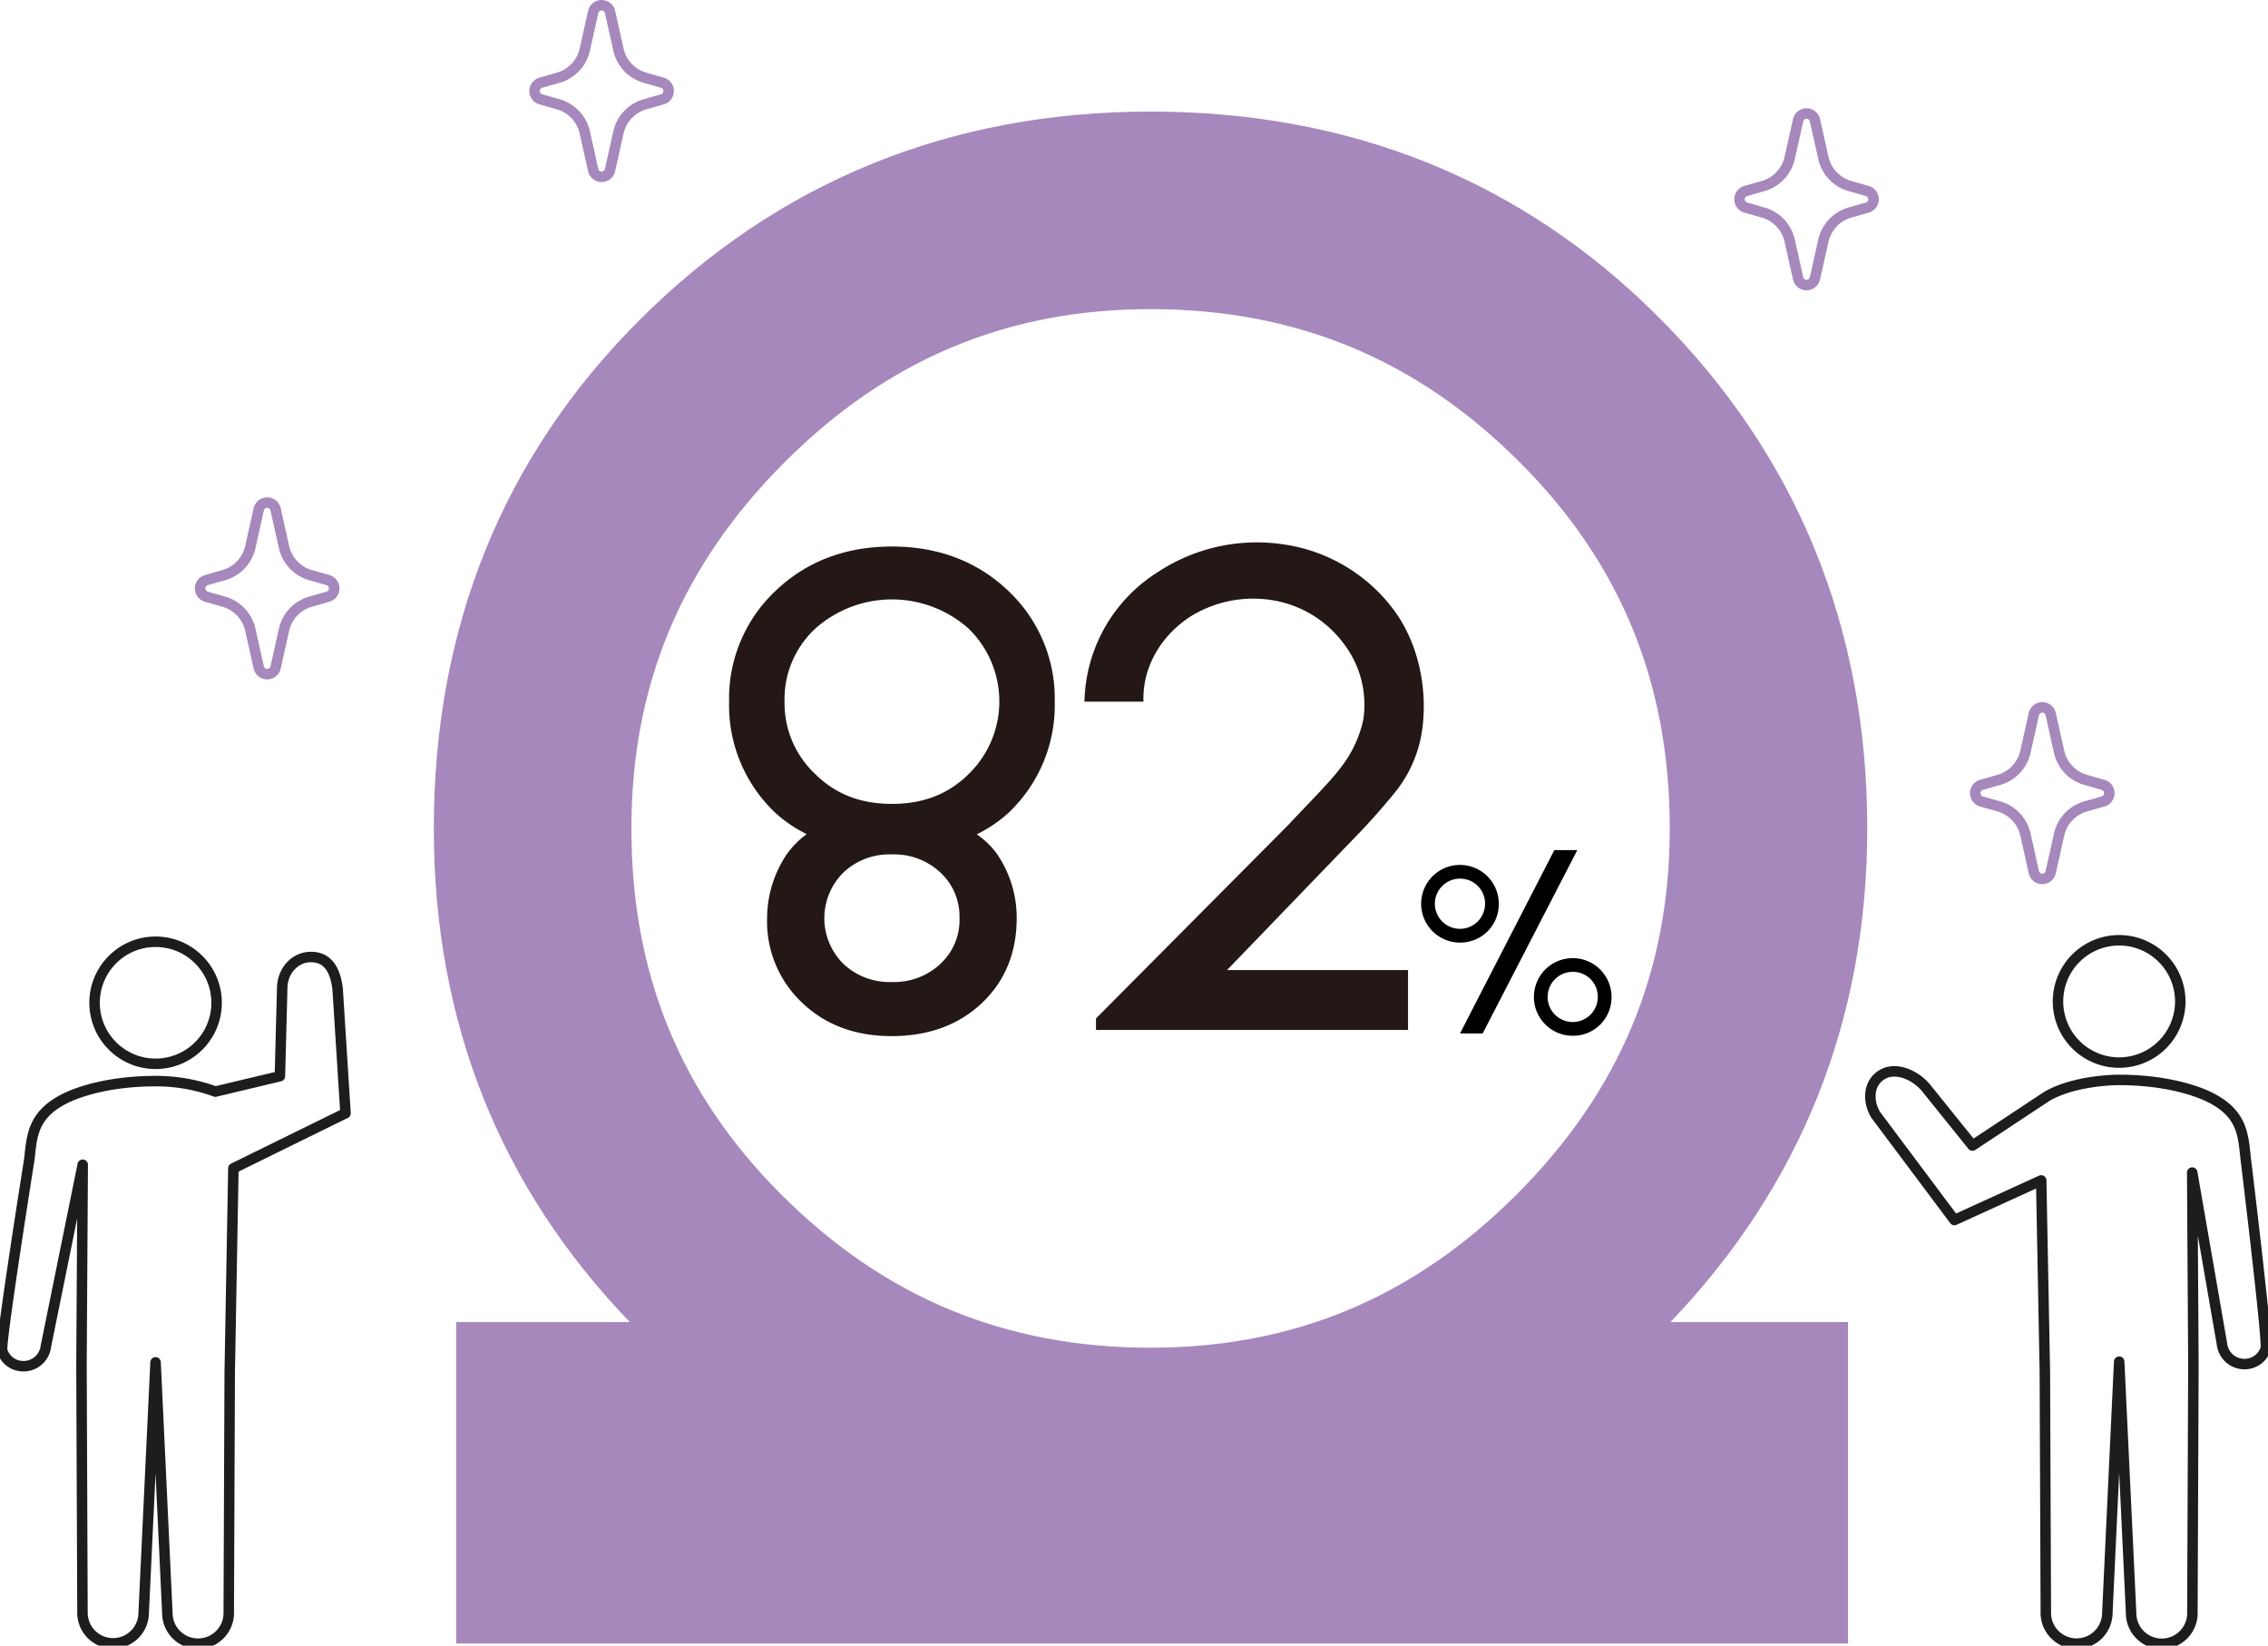
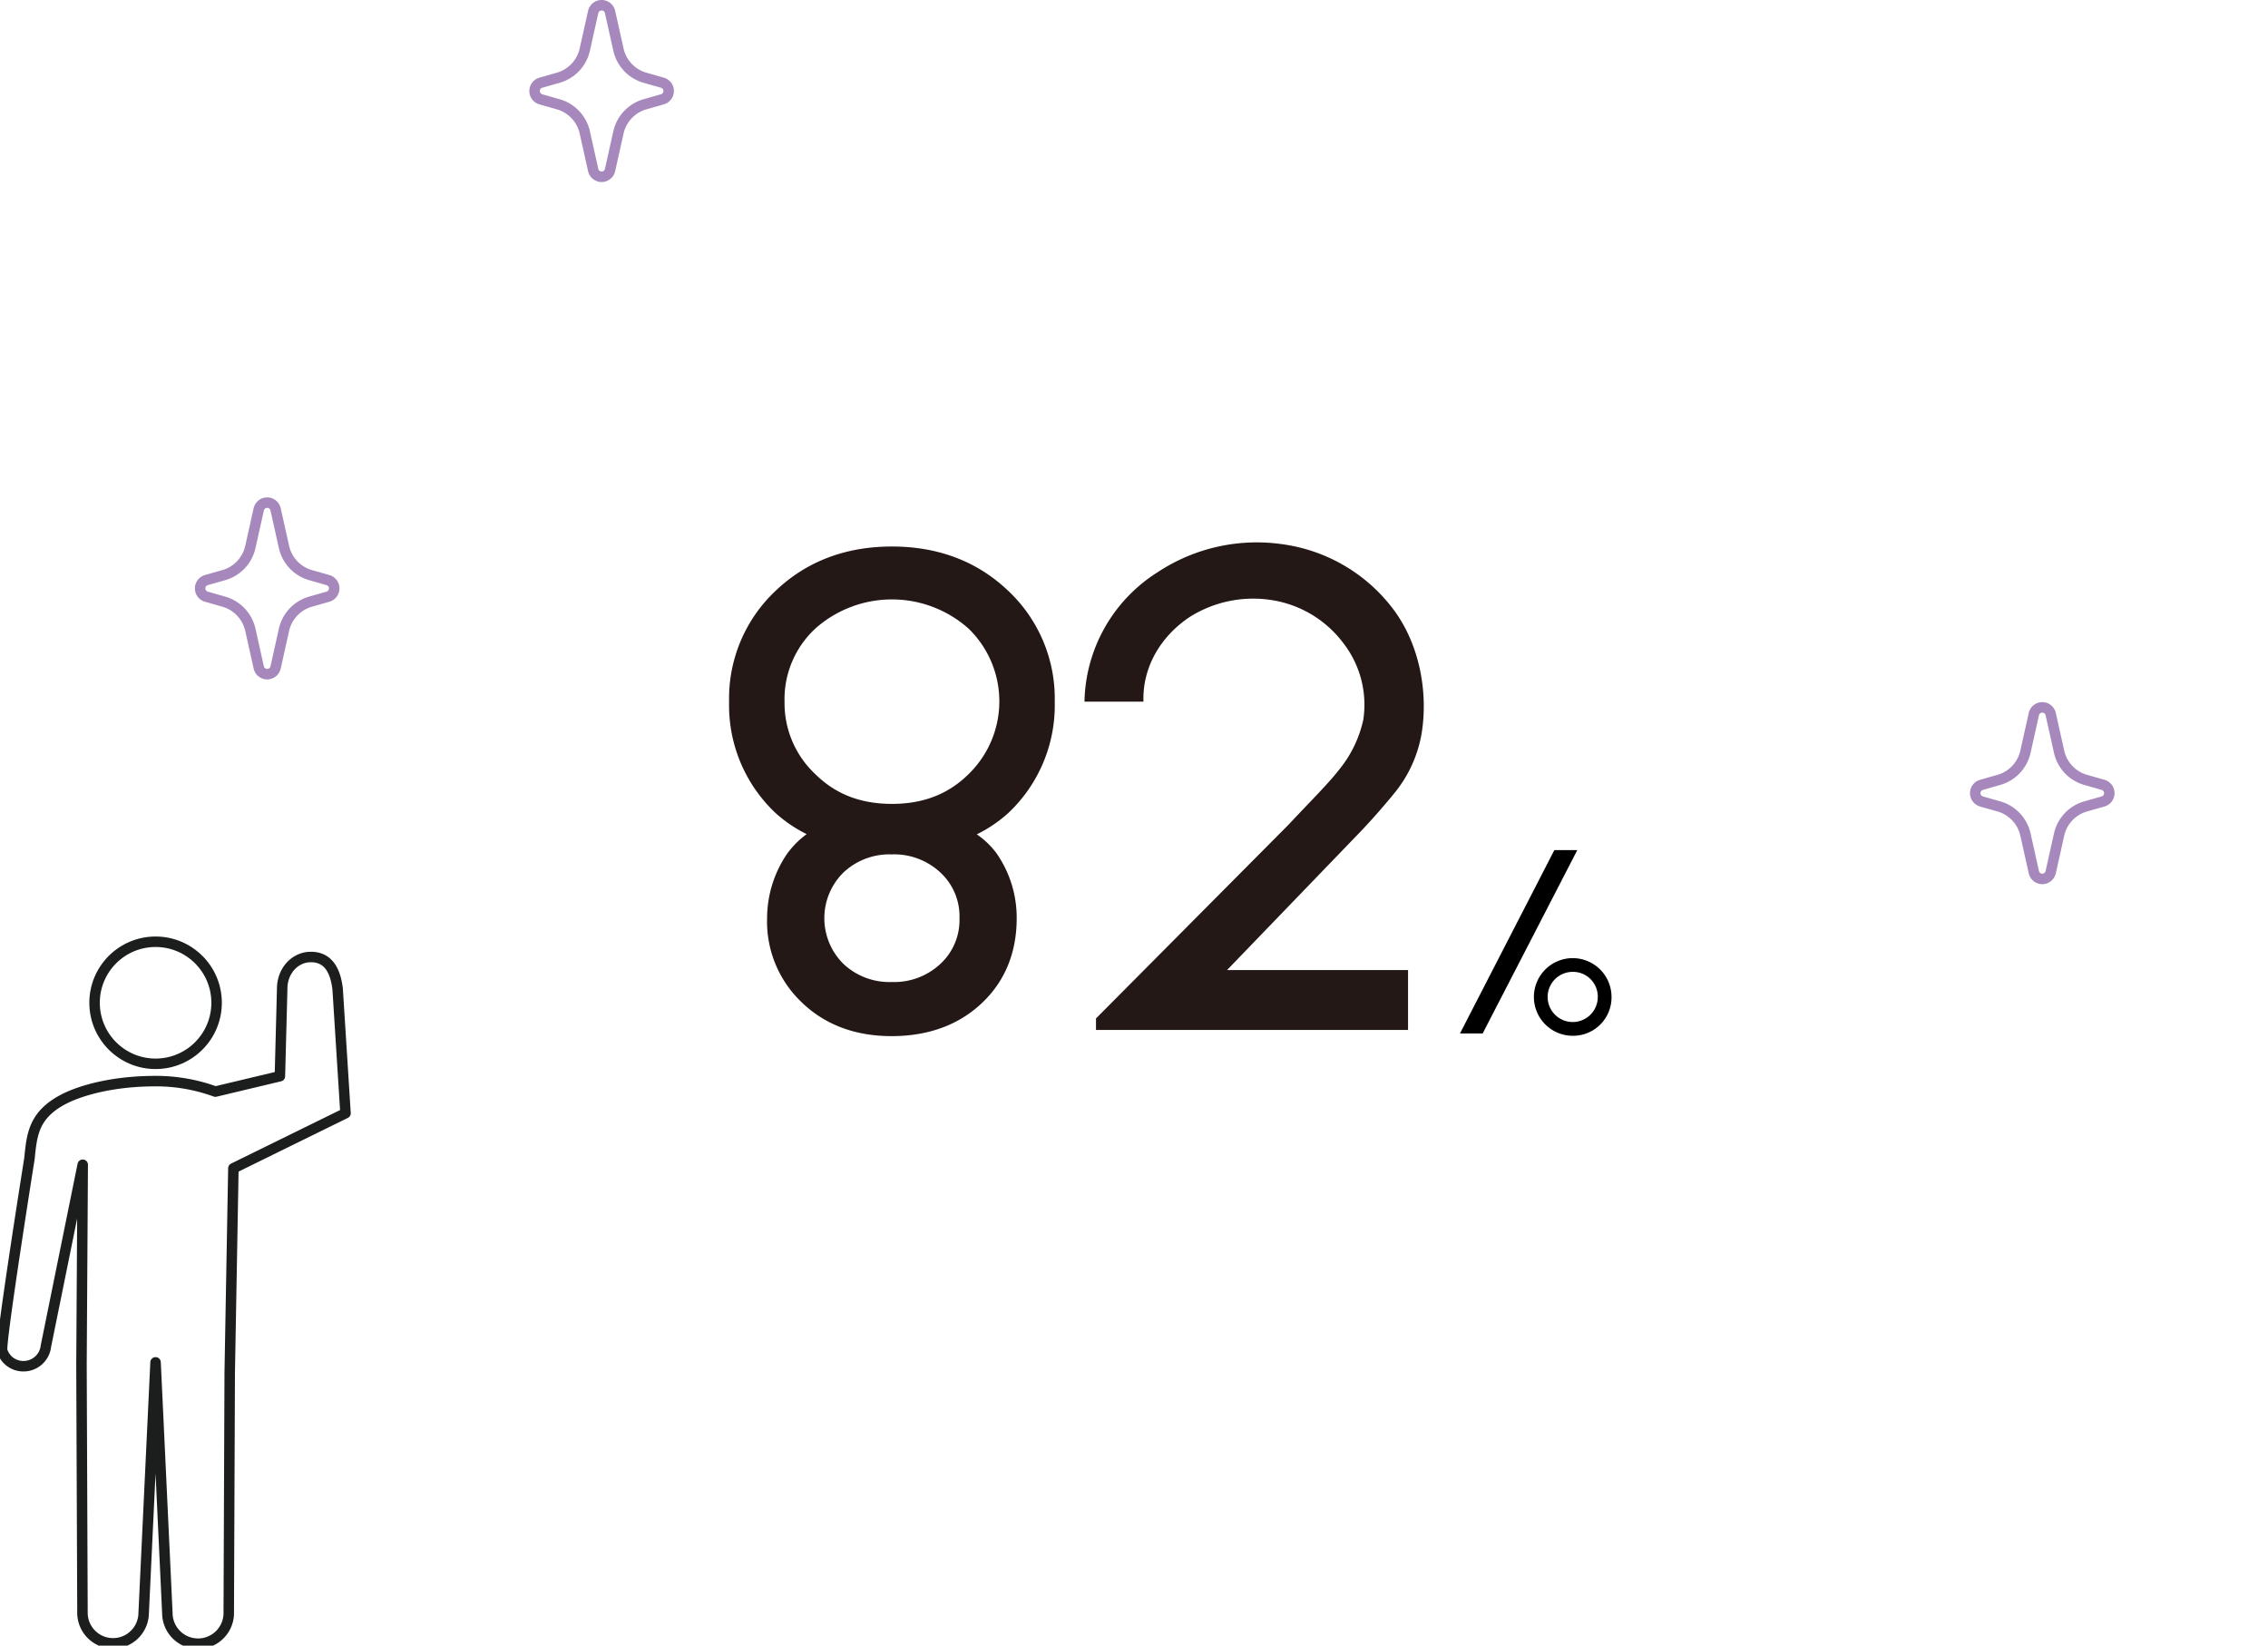
<svg xmlns="http://www.w3.org/2000/svg" width="432.927" height="314.067" viewBox="0 0 432.927 314.067">
  <defs>
    <clipPath id="clip-path">
      <rect id="長方形_4123" data-name="長方形 4123" width="432.927" height="292.776" fill="none" />
    </clipPath>
  </defs>
  <g id="グループ_8132" data-name="グループ 8132" transform="translate(-197 -1637.709)">
    <path id="パス_30997" data-name="パス 30997" d="M110.326,67.2l1.6,7.169A7.226,7.226,0,0,0,117,79.75l3.317.945a1.649,1.649,0,0,1,0,3.172L117,84.811a7.225,7.225,0,0,0-5.074,5.378l-1.6,7.169a1.649,1.649,0,0,1-3.219,0l-1.6-7.169a7.225,7.225,0,0,0-5.074-5.378l-3.316-.945a1.649,1.649,0,0,1,0-3.172l3.316-.945a7.226,7.226,0,0,0,5.074-5.379l1.6-7.169A1.649,1.649,0,0,1,110.326,67.2Z" transform="translate(139.283 1667.721)" fill="none" stroke="#a688bd" stroke-linecap="round" stroke-linejoin="round" stroke-width="2" />
-     <path id="パス_30998" data-name="パス 30998" d="M193.692,16.345l1.6,7.169a7.224,7.224,0,0,0,5.074,5.379l3.316.945a1.649,1.649,0,0,1,0,3.172l-3.316.945a7.225,7.225,0,0,0-5.074,5.378l-1.6,7.17a1.649,1.649,0,0,1-3.219,0l-1.6-7.17a7.225,7.225,0,0,0-5.074-5.378l-3.316-.945a1.649,1.649,0,0,1,0-3.172l3.316-.945a7.224,7.224,0,0,0,5.074-5.379l1.6-7.169A1.649,1.649,0,0,1,193.692,16.345Z" transform="translate(349.757 1644.318)" fill="none" stroke="#a688bd" stroke-linecap="round" stroke-linejoin="round" stroke-width="2" />
    <path id="パス_32493" data-name="パス 32493" d="M193.692,16.345l1.6,7.169a7.224,7.224,0,0,0,5.074,5.379l3.316.945a1.649,1.649,0,0,1,0,3.172l-3.316.945a7.225,7.225,0,0,0-5.074,5.378l-1.6,7.17a1.649,1.649,0,0,1-3.219,0l-1.6-7.17a7.225,7.225,0,0,0-5.074-5.378l-3.316-.945a1.649,1.649,0,0,1,0-3.172l3.316-.945a7.224,7.224,0,0,0,5.074-5.379l1.6-7.169A1.649,1.649,0,0,1,193.692,16.345Z" transform="translate(394.757 1757.654)" fill="none" stroke="#a688bd" stroke-linecap="round" stroke-linejoin="round" stroke-width="2" />
    <path id="パス_32494" data-name="パス 32494" d="M193.692,16.345l1.6,7.169a7.224,7.224,0,0,0,5.074,5.379l3.316.945a1.649,1.649,0,0,1,0,3.172l-3.316.945a7.225,7.225,0,0,0-5.074,5.378l-1.6,7.17a1.649,1.649,0,0,1-3.219,0l-1.6-7.17a7.225,7.225,0,0,0-5.074-5.378l-3.316-.945a1.649,1.649,0,0,1,0-3.172l3.316-.945a7.224,7.224,0,0,0,5.074-5.379l1.6-7.169A1.649,1.649,0,0,1,193.692,16.345Z" transform="translate(119.757 1623.654)" fill="none" stroke="#a688bd" stroke-linecap="round" stroke-linejoin="round" stroke-width="2" />
    <g id="グループ_8076" data-name="グループ 8076" transform="translate(197 1659)">
      <g id="グループ_8075" data-name="グループ 8075" clip-path="url(#clip-path)">
        <circle id="楕円形_417" data-name="楕円形 417" cx="11.647" cy="11.647" r="11.647" transform="translate(18.052 158.437)" fill="none" stroke="#1c1d1d" stroke-linecap="round" stroke-linejoin="round" stroke-width="2" />
        <path id="パス_35968" data-name="パス 35968" d="M64.423,156.31c-.53-4.567-2.555-6.239-5.368-6.116-2.776.12-5.245,2.594-5.219,6.13L53.4,172.936l-12.314,2.937a32.985,32.985,0,0,0-11.415-2c-8.272,0-14.408,1.815-17.559,3.454-5.845,3.04-6.058,6.939-6.522,11.352,0,0-5.583,35.091-5.2,36.617a4.2,4.2,0,0,0,3.594,2.963,4.308,4.308,0,0,0,4.753-3.813l7.025-34.609-.236,38.1h0l.189,47.279a5.84,5.84,0,1,0,11.678.232l2.273-47.9,2.253,47.881a5.861,5.861,0,1,0,11.719-.233l.184-45.716.7-38.968L65.925,180Z" transform="translate(0.028 11.162)" fill="none" stroke="#1c1d1d" stroke-linecap="round" stroke-linejoin="round" stroke-width="2" />
-         <path id="パス_35969" data-name="パス 35969" d="M377.335,170.558a11.671,11.671,0,1,1,11.67-11.67A11.67,11.67,0,0,1,377.335,170.558Z" transform="translate(27.177 10.941)" fill="none" stroke="#1c1d1d" stroke-linecap="round" stroke-linejoin="round" stroke-width="2" />
-         <path id="パス_35970" data-name="パス 35970" d="M333.382,178.849c-1.537-2.435-1.569-5.944,1.035-7.634s6.273-.143,8.4,2.267l9,11.175,14.176-9.37c4.435-2.6,11-3.152,13.825-3.152,8.289,0,14.437,1.818,17.594,3.46,5.858,3.047,6.071,6.953,6.537,11.376,0,0,4.242,34.875,3.854,36.4a4.209,4.209,0,0,1-3.6,2.969,4.318,4.318,0,0,1-4.764-3.821l-5.677-32.707.226,36.491-.19,47.378a5.852,5.852,0,1,1-11.7.233l-2.279-48-2.258,47.98a5.873,5.873,0,1,1-11.743-.233l-.183-45.81-.7-36.536-16.564,7.557Z" transform="translate(24.699 12.672)" fill="none" stroke="#1c1d1d" stroke-linecap="round" stroke-linejoin="round" stroke-width="2" />
-         <path id="パス_35971" data-name="パス 35971" d="M347.035,231.021h-33.9c24.938-26.054,37.567-57.672,37.567-94.2,0-38.33-13.409-71.161-39.84-97.592C284.835,13.2,252.208,0,213.886,0c-38.338,0-71.17,13.409-97.584,39.832C90.273,65.853,77.078,98.48,77.078,136.817c0,36.812,12.572,68.429,37.419,94.2H81.353v61.352H347.035Zm-133.148,4.89c-27.76,0-50.819-9.56-70.48-29.229H143.4c-19.251-19.251-28.606-42.1-28.606-69.865,0-27.359,9.56-50.212,29.229-69.881s42.515-29.229,69.865-29.229c27.76,0,50.819,9.559,70.488,29.229C303.634,86.2,313,109.048,313,136.817c0,27.343-9.568,50.2-29.238,69.865s-42.514,29.229-69.873,29.229" transform="translate(5.729 0)" fill="#a688bd" />
-         <path id="パス_35972" data-name="パス 35972" d="M259.919,148.65a7.41,7.41,0,1,1,7.41-7.409,7.329,7.329,0,0,1-7.41,7.409m0-12.2a4.788,4.788,0,1,0,4.788,4.789,4.738,4.738,0,0,0-4.788-4.789" transform="translate(18.767 9.947)" />
        <path id="パス_35973" data-name="パス 35973" d="M279.952,165.206a7.409,7.409,0,1,1,7.409-7.409,7.331,7.331,0,0,1-7.409,7.409m0-12.2a4.787,4.787,0,1,0,4.787,4.787,4.735,4.735,0,0,0-4.787-4.787" transform="translate(20.256 11.177)" />
        <path id="パス_35974" data-name="パス 35974" d="M277.42,131.2l-18.014,34.993h4.329L281.8,131.2Z" transform="translate(19.28 9.751)" />
        <path id="パス_35975" data-name="パス 35975" d="M176.83,132.193a26.1,26.1,0,0,0,5.994-4.053,28.208,28.208,0,0,0,8.88-21.21,28.2,28.2,0,0,0-8.867-21.2c-5.883-5.615-13.357-8.464-22.212-8.464s-16.329,2.848-22.213,8.464a28.2,28.2,0,0,0-8.866,21.2,28.2,28.2,0,0,0,8.881,21.21,25.986,25.986,0,0,0,5.925,4.017,16.915,16.915,0,0,0-3.813,3.862A21.918,21.918,0,0,0,136.8,148.2a21.252,21.252,0,0,0,6.675,16.119c4.415,4.237,10.165,6.386,17.091,6.386,6.99,0,12.775-2.112,17.2-6.277s6.677-9.632,6.677-16.228a21.48,21.48,0,0,0-3.9-12.459,15.942,15.942,0,0,0-3.719-3.545M145.977,92.95a22,22,0,0,1,29.3,0,19.359,19.359,0,0,1-.032,27.77c-3.859,3.812-8.641,5.664-14.615,5.664s-10.756-1.852-14.615-5.664a18.553,18.553,0,0,1-5.885-13.792,18.364,18.364,0,0,1,5.852-13.978M173.524,148.2a11.374,11.374,0,0,1-3.654,8.726,12.922,12.922,0,0,1-9.3,3.451,12.775,12.775,0,0,1-9.191-3.451,12.246,12.246,0,0,1,0-17.451,12.774,12.774,0,0,1,9.191-3.45,12.921,12.921,0,0,1,9.3,3.45A11.372,11.372,0,0,1,173.524,148.2Z" transform="translate(9.628 5.743)" fill="#231815" />
        <path id="パス_35976" data-name="パス 35976" d="M251.78,124.467a24.464,24.464,0,0,0,5.253-11.4c1.306-7.908-.382-17.09-5.376-23.746a31.838,31.838,0,0,0-20.781-12.377,34.328,34.328,0,0,0-24.251,5.3,29.847,29.847,0,0,0-13.935,24.688l11.26,0c-.232-6.4,3.17-12.466,8.977-16.26a22.752,22.752,0,0,1,15.913-3.059,21.146,21.146,0,0,1,13.327,8.233,19.156,19.156,0,0,1,3.747,14.521,22.574,22.574,0,0,1-4.419,9.292c-2.123,2.794-5.589,6.185-9.835,10.73l-36.773,36.994v2.2h59.566V158.156H219.9l24.614-25.529s3.242-3.241,7.266-8.159" transform="translate(14.321 5.688)" fill="#231815" />
      </g>
    </g>
  </g>
</svg>